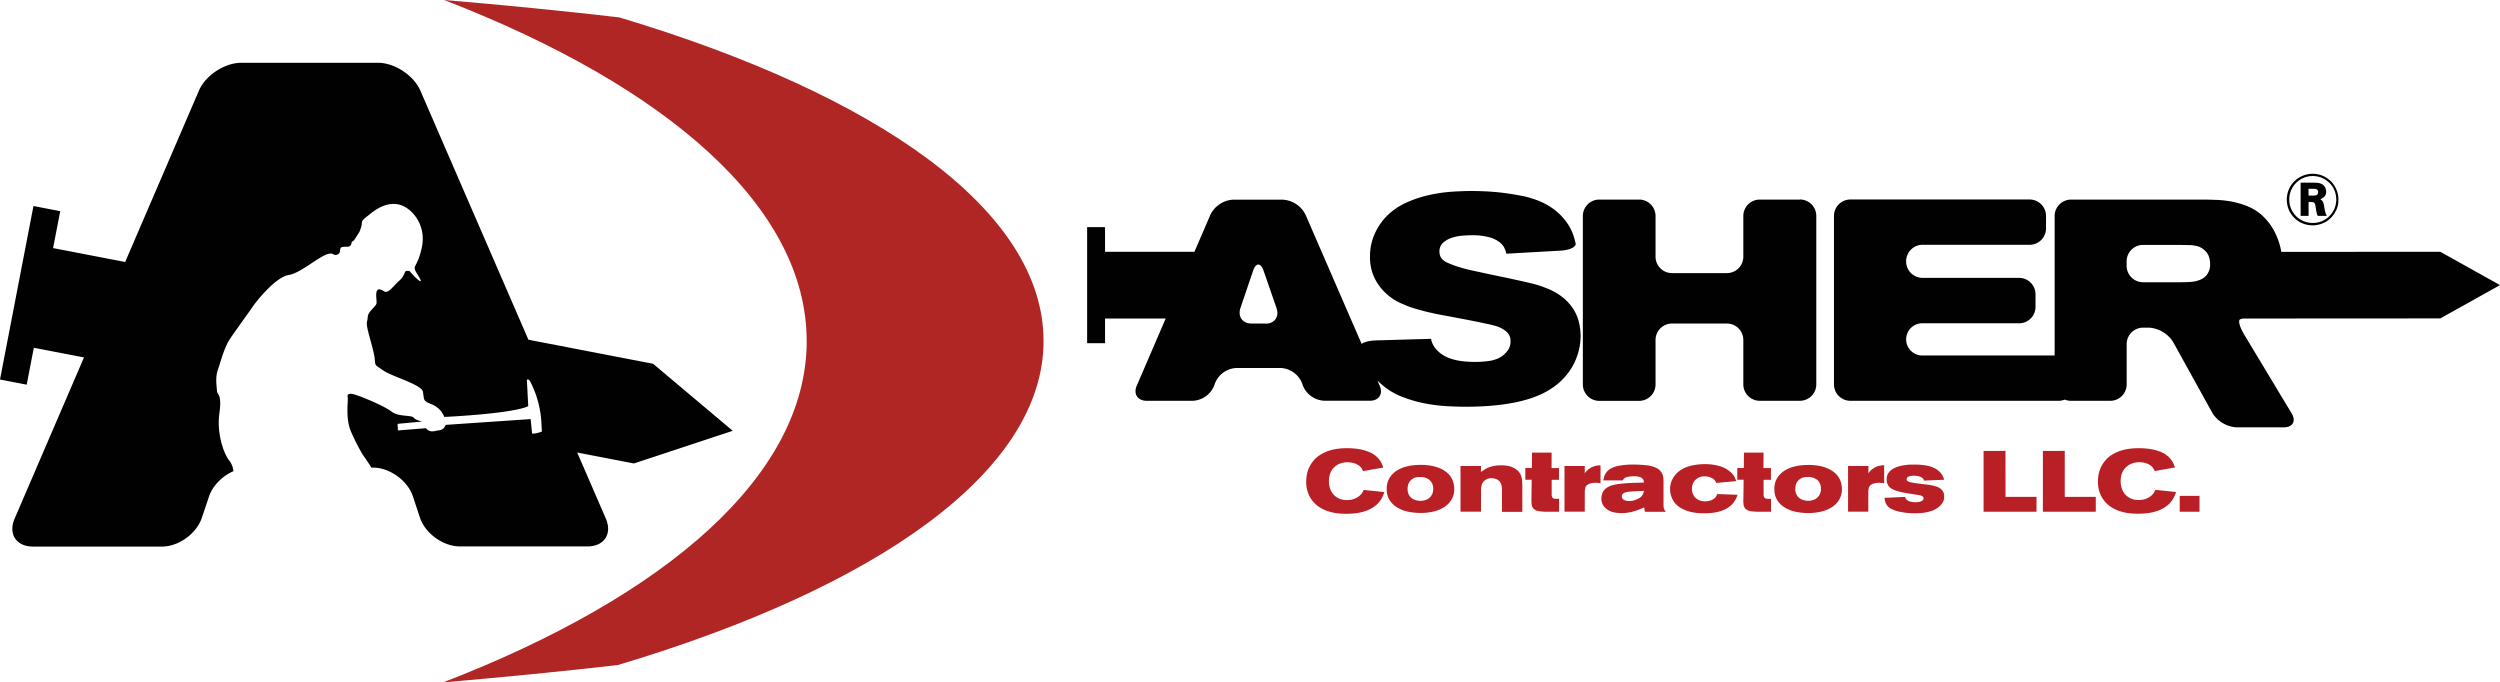
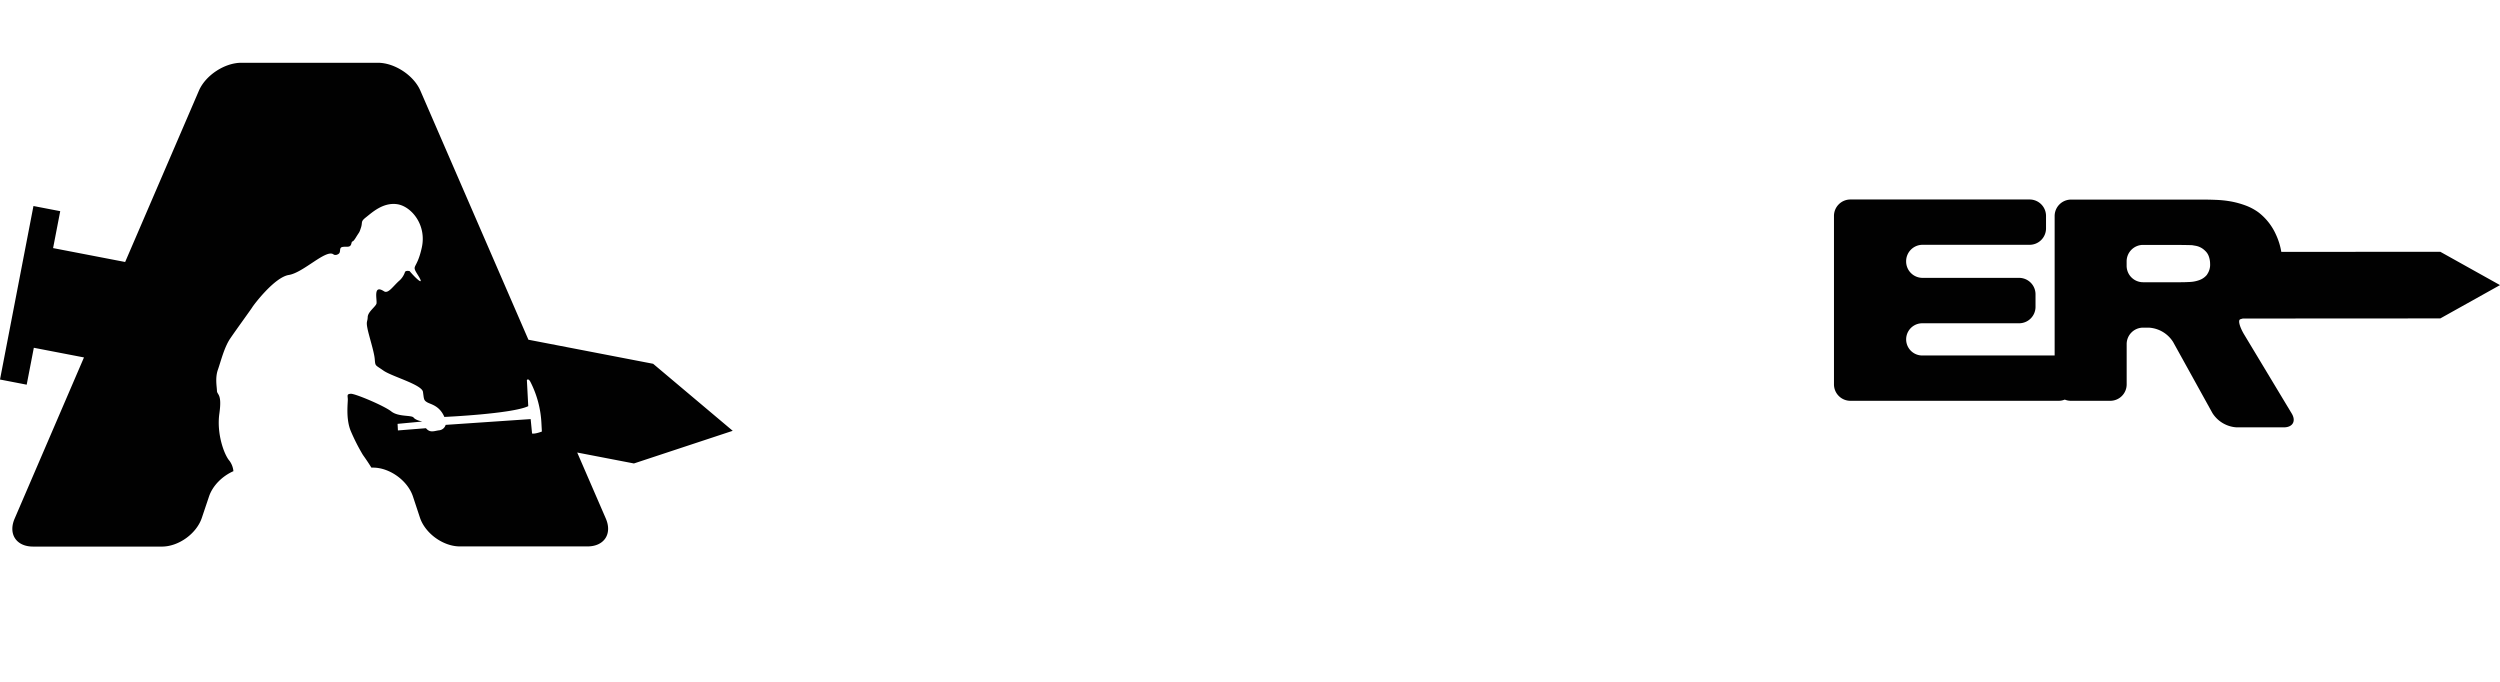
<svg xmlns="http://www.w3.org/2000/svg" id="Layer_1" data-name="Layer 1" viewBox="0 0 1275.62 348.18">
  <defs>
    <style>.cls-1{fill:#010101;}.cls-2{fill:#b02625;}.cls-3{fill:#b92025;}</style>
  </defs>
  <title>AsherLogSolo</title>
-   <path class="cls-1" d="M1259.5,316.46a13.27,13.27,0,0,1-2.81,4.17,12.73,12.73,0,0,1-4.17,2.79,13.48,13.48,0,0,1-10.14.06,13,13,0,0,1-4.19-2.7,13.24,13.24,0,0,1-2.9-4.15,13.64,13.64,0,0,1,0-10.59,13.2,13.2,0,0,1,2.86-4.15,13.35,13.35,0,0,1,4.2-2.75,12.84,12.84,0,0,1,5-1,13,13,0,0,1,5.26,1.05,13.38,13.38,0,0,1,4.19,2.86,13,13,0,0,1,2.76,4.2,13.23,13.23,0,0,1,1,5.07,12.83,12.83,0,0,1-1,5.14m-1-9.77a11.51,11.51,0,0,0-2.5-3.82,12.19,12.19,0,0,0-3.8-2.59,11.76,11.76,0,0,0-4.75-1,12,12,0,0,0-4.74.94,12.22,12.22,0,0,0-3.83,2.57,12,12,0,0,0-3.47,8.46,11.89,11.89,0,0,0,3.51,8.51,11.86,11.86,0,0,0,3.81,2.53,12.15,12.15,0,0,0,9.37,0,11.85,11.85,0,0,0,3.79-2.54,12.27,12.27,0,0,0,2.55-3.79,11.55,11.55,0,0,0,.94-4.66,12.3,12.3,0,0,0-.88-4.63m-11.23-4q1.07,0,2.1.06a6.54,6.54,0,0,1,1.89.35,3.87,3.87,0,0,1,2.31,1.75,5.08,5.08,0,0,1,.68,2.42,3.82,3.82,0,0,1-.31,1.61,4.06,4.06,0,0,1-.76,1.09,4,4,0,0,1-1,.72c-.35.18-.65.34-.93.46l.67.48a2.15,2.15,0,0,1,.52.56,3.68,3.68,0,0,1,.38.84,11.78,11.78,0,0,1,.32,1.3c.17,1.16.35,2.13.53,2.93a9.15,9.15,0,0,0,.91,2.35h-4.66a5.93,5.93,0,0,1-.57-1.66c-.11-.59-.23-1.26-.35-2s-.23-1.48-.33-1.94a1.6,1.6,0,0,0-1.55-1.42,17.86,17.86,0,0,0-1.85-.07v7.09h-4.06V302.68Zm-2,6.61h1.77a14.19,14.19,0,0,0,1.46-.05,2.22,2.22,0,0,0,.91-.28,1.23,1.23,0,0,0,.57-.64,2.32,2.32,0,0,0,.17-.83,1.49,1.49,0,0,0-.47-1.21,2.17,2.17,0,0,0-1.2-.46,1.14,1.14,0,0,1-.25,0h-3Z" transform="translate(-67.38 -209.46)" />
-   <path class="cls-2" d="M479,383.45c0,68.31-71.1,130-185.5,174.19q45.82-3.92,89.06-8.83c132.9-39.71,217.29-99,217.29-165.36S515.78,258,383.35,218.33q-43.29-5-89.37-8.87c114.11,44.14,185,105.78,185,174" transform="translate(-67.38 -209.46)" />
  <path class="cls-1" d="M441.25,429.28l-40.61-34.2L337,382.8,281.88,255.73c-3.39-7.84-13.16-14.24-21.69-14.24H190.52c-8.53,0-18.28,6.41-21.65,14.25l-37.63,87.4-36.77-7.09,3.64-18.84-13.66-2.63L67.38,403.11,81,405.74l3.64-18.83,25.59,4.93L74.84,474.1c-3.37,7.84.85,14.25,9.38,14.25H150c8.54,0,17.71-6.63,20.39-14.73L174,462.88c1.85-5.6,6.79-10.49,12.48-13a10.56,10.56,0,0,0-2-5.28c-2.73-3.1-6.63-13.79-5.17-24.11s-1.17-9.41-1.23-11.61-1-6.57.49-10.8,3.18-11.32,6.28-15.9,10.78-15.1,11.29-16,11.22-15.25,18.61-16.42,18.9-13.2,22.72-10.55c0,0,.93.86,2.55-.13s.05-3.25,2.15-3.62,3.92.57,4.48-1.66.23.24,2.28-3.11,1.67-2.16,2.63-5.07-.38-3,2.61-5.33,8.51-7.58,15.68-6.67,15.36,10.35,12.75,22.17-5.57,8.34-2,14-.07,2.85-4.22-2c0,0-2.15-.53-2.42.65a10.35,10.35,0,0,1-2.57,4c-3.37,2.87-5.85,7.1-8.09,5.64-5.91-3.84-3.27,4.82-3.86,6.41s-4.34,4.12-4.43,6.72-.89,2-.13,5.85,3.41,11.88,3.72,15.63.15,2.84,4.43,5.86,19.64,7.14,20.17,10.87.34,4.26,2.18,5.33,6.21,1.62,8.74,7.45c0,0,34.55-1.56,42.8-5.5l-.7-13.33s.83-1.21,2,1.33A51.7,51.7,0,0,1,343.62,425l.25,4.66s-3.49,1.35-5,1l-.72-7.36-43.38,2.95a3.85,3.85,0,0,1-3.2,2.76c-2.54.27-4.7,1.55-6.84-1.06l-14.31,1.14-.18-3.36,12.64-1.19s-3.38-.6-4.45-2-7.7-.24-11.41-3.16-18.53-9.14-20.64-9-1.62.87-1.53,2.68-1.13,10.05,1.54,16.4a100.13,100.13,0,0,0,6.09,12c.16.28,2.19,3,4.4,6.6h.82c8.53,0,17.71,6.63,20.39,14.74l3.55,10.74c2.68,8.1,11.85,14.73,20.39,14.73h65.11c8.54,0,12.75-6.41,9.35-14.24L361.9,440.36l28.94,5.58Z" transform="translate(-67.38 -209.46)" />
-   <path class="cls-1" d="M870,366.91a25.07,25.07,0,0,0-5.6-6,31.39,31.39,0,0,0-8.58-4.65,50.6,50.6,0,0,0-6.62-2.11q-3.27-.8-6.62-1.53c-3.49-.77-7-1.53-10.54-2.25s-7-1.48-10.54-2.26q-2.19-.43-4.95-1.09t-5.45-1.53a44.41,44.41,0,0,1-4.94-1.89,7.77,7.77,0,0,1-3.13-2.18,5.59,5.59,0,0,1-1.17-3.63,5.77,5.77,0,0,1,1.82-4.44,12.1,12.1,0,0,1,4.44-2.54,21.88,21.88,0,0,1,5.38-1.09c1.84-.15,3.34-.22,4.51-.22a33.46,33.46,0,0,1,9.23,1A15.61,15.61,0,0,1,832.5,333,8.56,8.56,0,0,1,835,336a15.24,15.24,0,0,1,1,2.91l27.72-1.56c4.59-.26,8-1.91,7.62-3.68l-.58-2.32a26,26,0,0,0-3.2-7.27,30,30,0,0,0-6.69-7.35,35.52,35.52,0,0,0-11.49-5.89,40.61,40.61,0,0,0-5.89-1.52q-3.42-.66-7.49-1.24c-2.71-.39-5.6-.68-8.65-.87s-6.14-.29-9.24-.29q-4.21,0-10,.36A77.5,77.5,0,0,0,796.5,309a57.74,57.74,0,0,0-11.7,3.93A32.83,32.83,0,0,0,774.69,320a30.5,30.5,0,0,0-6,9.08,27.08,27.08,0,0,0-2.26,11A24.25,24.25,0,0,0,769,351.86a27,27,0,0,0,6.11,7.78,27.5,27.5,0,0,0,6.83,4.44q3.35,1.46,4.8,2a109.85,109.85,0,0,0,11.78,3.19c1.26.3,3.47.73,6.62,1.31s6.47,1.22,10,1.89,6.76,1.34,9.81,2a63.19,63.19,0,0,1,6.33,1.53,15.73,15.73,0,0,1,4.51,2.47,6.29,6.29,0,0,1,2.33,5.38,7.35,7.35,0,0,1-1.6,4.65,13.51,13.51,0,0,1-3.49,3.2,16.62,16.62,0,0,1-6.33,2,53.76,53.76,0,0,1-6.47.43q-10.9,0-16.29-3.34t-6.4-8.44l-27.85.79c-3.47.09-6.38.84-7.53,1.82L733.52,319a13.86,13.86,0,0,0-11.7-7.67H696.67A13.82,13.82,0,0,0,685,319l-8.16,18.94-45.61,0v-12.6h-9.14l0,59.24h9.14V372l30.94,0L647.4,406.28c-1.82,4.22.46,7.68,5.06,7.68H676A12.36,12.36,0,0,0,687,406l.28-.84a12.37,12.37,0,0,1,11-7.94h22.54a12.38,12.38,0,0,1,11,7.94l.27.84a12.38,12.38,0,0,0,11,7.94h23.27c4.6,0,6.86-3.45,5-7.67l-1.15-2.66c.59.59,1.2,1.18,1.86,1.75a34.15,34.15,0,0,0,10.33,6.4,65.53,65.53,0,0,0,11.78,3.49,82.85,82.85,0,0,0,11.41,1.45q5.46.3,9.38.3,20.81,0,33.89-4.44t19.63-14.18a30.64,30.64,0,0,0,3.85-7.93,30.27,30.27,0,0,0,1.53-9.67,29.7,29.7,0,0,0-.87-7.05,22.68,22.68,0,0,0-3-6.84M713.1,374.55H706c-4.6,0-7.16-3.56-5.68-7.92l6.41-18.92c1.48-4.35,3.92-4.36,5.43,0l6.58,19c1.51,4.34-1,7.9-5.62,7.9" transform="translate(-67.38 -209.46)" />
-   <path class="cls-1" d="M985.78,311.29H965.27a8.38,8.38,0,0,0-8.36,8.36v20.8a8.38,8.38,0,0,1-8.36,8.36H920.48a8.38,8.38,0,0,1-8.36-8.36v-20.8a8.39,8.39,0,0,0-8.37-8.36H883.4a8.39,8.39,0,0,0-8.37,8.36v86A8.39,8.39,0,0,0,883.4,414h20.35a8.39,8.39,0,0,0,8.37-8.36V382.91a8.38,8.38,0,0,1,8.36-8.36h28.07a8.38,8.38,0,0,1,8.36,8.36V405.6a8.38,8.38,0,0,0,8.36,8.36h20.51a8.39,8.39,0,0,0,8.36-8.36v-86a8.39,8.39,0,0,0-8.36-8.36" transform="translate(-67.38 -209.46)" />
  <path class="cls-1" d="M1210.5,372.34l1.28-.35,100.77-.06,30.45-17-30.46-17-81.13.05a34,34,0,0,0-2.77-8.9,29.53,29.53,0,0,0-8.8-11.2,27.31,27.31,0,0,0-6.84-3.64,45,45,0,0,0-7.34-2,54.79,54.79,0,0,0-7.42-.79q-3.71-.15-7-.15h-67.11a8.39,8.39,0,0,0-8.37,8.36v71.19h-67.55a8.22,8.22,0,1,1,0-16.44h49.45A8.38,8.38,0,0,0,1106,366v-6.4a8.39,8.39,0,0,0-8.36-8.36h-49.3a8.38,8.38,0,0,1-8.36-8.36v-.14a8.39,8.39,0,0,1,8.36-8.37H1103a8.38,8.38,0,0,0,8.36-8.36v-6.4a8.38,8.38,0,0,0-8.36-8.36h-91.47a8.39,8.39,0,0,0-8.37,8.36v86a8.39,8.39,0,0,0,8.37,8.36h106.25a8.23,8.23,0,0,0,3.15-.62,8.32,8.32,0,0,0,3.16.62h20.06a8.38,8.38,0,0,0,8.36-8.36V385a8.39,8.39,0,0,1,8.37-8.36h2.91a15.69,15.69,0,0,1,12.41,7.31l20.06,36.26a15.69,15.69,0,0,0,12.41,7.31h24c4.6,0,6.43-3.22,4-7.16l-24.18-40.17c-2.37-3.94-3.28-7.45-2-7.8m-16.91-22.87a8.76,8.76,0,0,1-3.86,2.81,16.29,16.29,0,0,1-4.87,1c-1.69.09-3.27.14-4.72.14h-19.27a8.39,8.39,0,0,1-8.37-8.36v-2.32a8.4,8.4,0,0,1,8.37-8.37h13.81c4.6,0,9.67.07,11.27.15l1.75.3a9.08,9.08,0,0,1,4.8,2.51,7.08,7.08,0,0,1,2,3.1,11.23,11.23,0,0,1,.59,3.54,8.55,8.55,0,0,1-1.53,5.46" transform="translate(-67.38 -209.46)" />
-   <path class="cls-3" d="M1179.57,462.47h10.11v8.09h-10.11Zm-24.27-16.55a8.77,8.77,0,0,0-3,1.8,8.54,8.54,0,0,0-2.09,3,11,11,0,0,0-.77,4.28,11.85,11.85,0,0,0,.53,3.48,8.78,8.78,0,0,0,1.65,3.07,8.2,8.2,0,0,0,2.86,2.2,9.3,9.3,0,0,0,4.11.84,11,11,0,0,0,3.45-.53,8.53,8.53,0,0,0,2.83-1.54,5.87,5.87,0,0,0,1.54-1.65,9.8,9.8,0,0,0,.71-1.47l10.59,1.1a16.6,16.6,0,0,1-.64,1.78,13.36,13.36,0,0,1-1.12,2.09,12.3,12.3,0,0,1-3.32,3.49,17.21,17.21,0,0,1-4.28,2.22,23.17,23.17,0,0,1-4.88,1.17,39.7,39.7,0,0,1-5.1.33,41.89,41.89,0,0,1-4.51-.24,24.24,24.24,0,0,1-4.37-.91,19.7,19.7,0,0,1-4.51-2,14.76,14.76,0,0,1-3.71-3.19,14.58,14.58,0,0,1-2.51-4.42,16.48,16.48,0,0,1-.92-5.73,21,21,0,0,1,.3-3.34,15.08,15.08,0,0,1,1.17-3.72,16.83,16.83,0,0,1,2.33-3.65,14.13,14.13,0,0,1,3.78-3.14A21.42,21.42,0,0,1,1151,439a31,31,0,0,1,7.7-.84,35.12,35.12,0,0,1,6.52.53,23.3,23.3,0,0,1,4.73,1.37,12.34,12.34,0,0,1,3.25,1.91,12.88,12.88,0,0,1,2.07,2.15,10.17,10.17,0,0,1,1.21,2.09c.28.67.5,1.26.68,1.76l-10.29,1.85c-.23-.44-.52-.94-.85-1.5a5.42,5.42,0,0,0-1.74-1.63,8.74,8.74,0,0,0-2.71-1.1,12.75,12.75,0,0,0-2.61-.3A10.89,10.89,0,0,0,1155.3,445.92Zm-34.38-6.4V463h15.83v7.56h-27v-31Zm-30.24,0V463h15.82v7.56h-27v-31ZM1039.46,463c0,.18.12.38.19.59a2.22,2.22,0,0,0,.47.73,4,4,0,0,0,2,1.08,11.07,11.07,0,0,0,2.66.33,10.66,10.66,0,0,0,1.52-.11,5.77,5.77,0,0,0,1.29-.35,2.79,2.79,0,0,0,.93-.64,1.38,1.38,0,0,0,.35-.93,1.06,1.06,0,0,0-.11-.5,1.74,1.74,0,0,0-.2-.29,3.18,3.18,0,0,0-1.71-.74c-.85-.18-2.1-.38-3.74-.62l-2.75-.44c-.89-.15-1.79-.32-2.7-.53-1.15-.26-2.18-.55-3.1-.85a9.12,9.12,0,0,1-2.4-1.19,5.08,5.08,0,0,1-1.56-1.8,6,6,0,0,1-.55-2.75,5.48,5.48,0,0,1,.86-3.12,7,7,0,0,1,2.22-2.11,11.81,11.81,0,0,1,3-1.3,22.78,22.78,0,0,1,3.28-.68,28.66,28.66,0,0,1,3-.27l2.17,0a34.89,34.89,0,0,1,4.93.35,17.61,17.61,0,0,1,4.42,1.23,10.71,10.71,0,0,1,3.43,2.38,8.28,8.28,0,0,1,2,3.78l-10.29.44a2.24,2.24,0,0,0-.86-1.39,4.78,4.78,0,0,0-1.52-.74,7.34,7.34,0,0,0-1.62-.31c-.53,0-.91-.07-1.15-.07a7,7,0,0,0-2.59.44,1.48,1.48,0,0,0-1.1,1.41,1,1,0,0,0,.49.9,4.82,4.82,0,0,0,1.49.59,17.58,17.58,0,0,0,1.78.33c.86.13,1.8.27,2.79.4s1.94.25,2.84.35,1.53.18,1.91.24c.88.15,1.78.32,2.7.53a9.45,9.45,0,0,1,2.55.94,5.31,5.31,0,0,1,1.89,1.72,4.94,4.94,0,0,1,.73,2.84,5.33,5.33,0,0,1-.7,2.85,10.33,10.33,0,0,1-1.5,1.94,14.92,14.92,0,0,1-1.76,1.32,11.67,11.67,0,0,1-2.5,1.18,20.88,20.88,0,0,1-3.54.86,30.64,30.64,0,0,1-4.82.33,38.52,38.52,0,0,1-7-.59,18.59,18.59,0,0,1-5-1.56,6.19,6.19,0,0,1-2.75-2.47,8.94,8.94,0,0,1-.9-3.25ZM1020.73,451a8.13,8.13,0,0,1,3.21-2.94,8,8,0,0,1,2.63-1,21.24,21.24,0,0,1,2.2-.22V456c-.41-.06-.81-.1-1.21-.13s-.81-.05-1.25-.05a8.86,8.86,0,0,0-3.06.4,4.79,4.79,0,0,0-1.47.84,2.73,2.73,0,0,0-.9,1.49,12.41,12.41,0,0,0-.2,1.58v10.42h-10.33v-23.3h10.38Zm-34.14,2.44a5.69,5.69,0,0,0-1.87,1.46,5,5,0,0,0-1,1.91,7.73,7.73,0,0,0-.28,2,6.38,6.38,0,0,0,.61,3,5.37,5.37,0,0,0,1.58,1.89,6.18,6.18,0,0,0,2.18,1,10.24,10.24,0,0,0,2.35.28,8.77,8.77,0,0,0,1.87-.24,5.66,5.66,0,0,0,4.46-5.87,5.66,5.66,0,0,0-1.84-4.51,7.28,7.28,0,0,0-5.15-1.51A6.89,6.89,0,0,0,986.59,453.39Zm11.21-5.73a15.56,15.56,0,0,1,5.54,2.81,10.09,10.09,0,0,1,3,4,12,12,0,0,1,.88,4.42,10.53,10.53,0,0,1-1.34,5.38,11.55,11.55,0,0,1-3.68,3.85,17.06,17.06,0,0,1-5.47,2.31,28.47,28.47,0,0,1-6.75.77,31.3,31.3,0,0,1-6.15-.62,17.8,17.8,0,0,1-5.54-2.06,12.07,12.07,0,0,1-4-3.78,10.23,10.23,0,0,1-1.54-5.76,10.57,10.57,0,0,1,1.41-5.61,11.42,11.42,0,0,1,3.73-3.78,17.33,17.33,0,0,1,5.28-2.18,27.61,27.61,0,0,1,6.06-.74A28.77,28.77,0,0,1,997.8,447.66Zm-30.62.57H971v6h-3.74v7.65a3,3,0,0,0,.27,1.21,1.33,1.33,0,0,0,.66.62,3.16,3.16,0,0,0,1.14.22l1.71,0v6.59h-6.63a25,25,0,0,1-4-.33,4.74,4.74,0,0,1-2.51-1.29,3.93,3.93,0,0,1-.85-1.87c-.08-.6-.13-1.2-.16-1.78l.05-1.59.13-9.45h-3.25v-6h3.34l.08-7.87h10Zm-32.51,4.66a5.9,5.9,0,0,0-2.09,1.27,6.14,6.14,0,0,0-1.39,2,6.65,6.65,0,0,0-.5,2.62,6.27,6.27,0,0,0,1.8,4.62,6.77,6.77,0,0,0,5,1.8,10.16,10.16,0,0,0,2-.22,5.57,5.57,0,0,0,2.13-.92,3.9,3.9,0,0,0,1.35-1.28,13.56,13.56,0,0,0,.63-1.27l10.34.35a11.66,11.66,0,0,1-.4,1.16,12.83,12.83,0,0,1-.7,1.48,12.09,12.09,0,0,1-1.15,1.64,10.36,10.36,0,0,1-1.71,1.65,11.82,11.82,0,0,1-3.17,1.87,21,21,0,0,1-3.47,1.06,24.86,24.86,0,0,1-3.45.48c-1.13.07-2.18.11-3.15.11a35,35,0,0,1-3.93-.22,22.28,22.28,0,0,1-3.9-.79,17.94,17.94,0,0,1-3.57-1.5,11.18,11.18,0,0,1-3-2.33,10.32,10.32,0,0,1-2-3.29,11.23,11.23,0,0,1-.8-4.22,10.75,10.75,0,0,1,.47-3.24,11.12,11.12,0,0,1,1.19-2.63,13.48,13.48,0,0,1,1.54-2,11,11,0,0,1,1.57-1.38,13.35,13.35,0,0,1,2.89-1.67,20.82,20.82,0,0,1,3.27-1.06,28.21,28.21,0,0,1,3.47-.57c1.19-.11,2.37-.17,3.54-.17a25.4,25.4,0,0,1,7.63,1.09,13.73,13.73,0,0,1,5.74,3.39,8.94,8.94,0,0,1,1.76,2.42c.32.73.55,1.32.7,1.76l-10.24.92a4.24,4.24,0,0,0-2.2-2.48,7.61,7.61,0,0,0-3.56-.86A7.77,7.77,0,0,0,934.67,452.89ZM904.73,460l-2,.08-2,.11-1.6.12c-.38,0-.81.08-1.3.15a7,7,0,0,0-1.38.35,2.89,2.89,0,0,0-1.1.7,1.73,1.73,0,0,0-.44,1.26,2.16,2.16,0,0,0,.13.66,1.91,1.91,0,0,0,.53.77,3.09,3.09,0,0,0,1.1.63,5.41,5.41,0,0,0,1.89.27,9.52,9.52,0,0,0,4.92-1.32,4.78,4.78,0,0,0,2.07-1.89,10,10,0,0,0,.7-2Zm-19.24-5.41q.09-.57.27-1.32a8.29,8.29,0,0,1,.54-1.56,7.25,7.25,0,0,1,2.75-3.06,14.44,14.44,0,0,1,4.64-1.58,38.25,38.25,0,0,1,7.1-.57,59.91,59.91,0,0,1,6.62.35,15.46,15.46,0,0,1,5,1.32,6.15,6.15,0,0,1,2.18,1.6,6.94,6.94,0,0,1,1.12,1.92,7.36,7.36,0,0,1,.42,1.87q.06.9.06,1.47v12.18a7,7,0,0,0,.29,2,4.06,4.06,0,0,0,1,1.41H906.73a6.39,6.39,0,0,1-.27-1.08c0-.25-.07-.64-.13-1.17-.67.3-1.43.61-2.26.95s-1.74.65-2.71.95a26.16,26.16,0,0,1-3.1.72,20.45,20.45,0,0,1-3.49.29,19,19,0,0,1-4-.42,8.68,8.68,0,0,1-3.56-1.65,6.47,6.47,0,0,1-2.73-5.41,7.84,7.84,0,0,1,.31-2.09,6.38,6.38,0,0,1,.93-1.95,6.82,6.82,0,0,1,1.58-1.45,9.17,9.17,0,0,1,2.55-1.19,21.36,21.36,0,0,1,3.47-.7c1.35-.18,2.76-.32,4.22-.42s2.95-.17,4.44-.2l4.14-.09a7.3,7.3,0,0,0-.07-.94,2,2,0,0,0-.46-.95,4.08,4.08,0,0,0-.42-.42,2.89,2.89,0,0,0-.77-.43,6.64,6.64,0,0,0-1.3-.36,11.25,11.25,0,0,0-2-.15c-.26,0-.73,0-1.4.07a9.87,9.87,0,0,0-1.89.28,3.57,3.57,0,0,0-1.78.81,4.69,4.69,0,0,0-.6.95ZM876,451a9.27,9.27,0,0,1,5.85-3.91,20.8,20.8,0,0,1,2.19-.22V456c-.41-.06-.81-.1-1.2-.13s-.82-.05-1.26-.05a8.8,8.8,0,0,0-3,.4,4.85,4.85,0,0,0-1.48.84,2.85,2.85,0,0,0-.9,1.49,10.8,10.8,0,0,0-.19,1.58v10.42H865.66v-23.3H876Zm-16.93-2.72h3.78v6h-3.73v7.65a3,3,0,0,0,.26,1.21,1.42,1.42,0,0,0,.66.62,3.16,3.16,0,0,0,1.14.22l1.72,0v6.59H856.3a25.08,25.08,0,0,1-4-.33,4.71,4.71,0,0,1-2.5-1.29,3.86,3.86,0,0,1-.86-1.87c-.07-.6-.12-1.2-.15-1.78l0-1.59.13-9.45h-3.25v-6H849l.09-7.87h10Zm-36.05,2q1-.7,2-1.32a13.46,13.46,0,0,1,2.22-1.08,14.32,14.32,0,0,1,2.66-.72,17.86,17.86,0,0,1,3.25-.27,19.49,19.49,0,0,1,4.05.37,10.33,10.33,0,0,1,3.12,1.26,7.25,7.25,0,0,1,2.13,1.78,6.91,6.91,0,0,1,1.15,2.2,11.88,11.88,0,0,1,.46,2.68c.06,1,.09,2,.09,3.19v12.26H833.75V459.92c0-.76,0-1.37-.07-1.82a6.74,6.74,0,0,0-.2-1.17,4.27,4.27,0,0,0-.81-1.67,4.57,4.57,0,0,0-1.25-1.05,5,5,0,0,0-1.48-.57,6.42,6.42,0,0,0-1.47-.18,7,7,0,0,0-1.85.24,4.86,4.86,0,0,0-3.29,3.48,16.6,16.6,0,0,0-.27,3v10.37H812.6v-23.3h10.46Zm-34.27,3.18a5.8,5.8,0,0,0-1.87,1.46,5,5,0,0,0-1,1.91,7.73,7.73,0,0,0-.28,2,6.38,6.38,0,0,0,.61,3,5.29,5.29,0,0,0,1.59,1.89,6.13,6.13,0,0,0,2.17,1,10.26,10.26,0,0,0,2.36.28,8.77,8.77,0,0,0,1.86-.24,5.69,5.69,0,0,0,4.47-5.87,5.67,5.67,0,0,0-1.85-4.51,7.27,7.27,0,0,0-5.14-1.51A6.91,6.91,0,0,0,788.79,453.39ZM800,447.66a15.56,15.56,0,0,1,5.54,2.81,10.09,10.09,0,0,1,3,4,11.84,11.84,0,0,1,.88,4.42,10.53,10.53,0,0,1-1.34,5.38,11.62,11.62,0,0,1-3.67,3.85,17.22,17.22,0,0,1-5.48,2.31,28.41,28.41,0,0,1-6.75.77,31.3,31.3,0,0,1-6.15-.62,17.8,17.8,0,0,1-5.54-2.06,12.07,12.07,0,0,1-4-3.78,10.23,10.23,0,0,1-1.54-5.76,10.57,10.57,0,0,1,1.41-5.61,11.51,11.51,0,0,1,3.73-3.78,17.54,17.54,0,0,1,5.28-2.18,27.7,27.7,0,0,1,6.07-.74A28.7,28.7,0,0,1,800,447.66Zm-48.64-1.74a8.39,8.39,0,0,0-5.13,4.84,11,11,0,0,0-.77,4.28,11.85,11.85,0,0,0,.53,3.48,8.78,8.78,0,0,0,1.65,3.07,8.2,8.2,0,0,0,2.86,2.2,9.36,9.36,0,0,0,4.11.84,11,11,0,0,0,3.45-.53,8.68,8.68,0,0,0,2.84-1.54,6,6,0,0,0,1.53-1.65,9.8,9.8,0,0,0,.71-1.47l10.59,1.1a16.5,16.5,0,0,1-.63,1.78,15.29,15.29,0,0,1-1.12,2.09,12.58,12.58,0,0,1-3.32,3.49,17.45,17.45,0,0,1-4.29,2.22,23.17,23.17,0,0,1-4.88,1.17,39.7,39.7,0,0,1-5.1.33,41.89,41.89,0,0,1-4.51-.24,24.24,24.24,0,0,1-4.37-.91,19.89,19.89,0,0,1-4.51-2,14.76,14.76,0,0,1-3.71-3.19,14.58,14.58,0,0,1-2.51-4.42,16.72,16.72,0,0,1-.92-5.73,19.94,19.94,0,0,1,.31-3.34,14.63,14.63,0,0,1,1.16-3.72,16.83,16.83,0,0,1,2.33-3.65,14.13,14.13,0,0,1,3.78-3.14A21.42,21.42,0,0,1,747,439a31.1,31.1,0,0,1,7.7-.84,35.31,35.31,0,0,1,6.53.53A23.38,23.38,0,0,1,766,440.1a12.57,12.57,0,0,1,3.26,1.91,12.79,12.79,0,0,1,2.06,2.15,10.17,10.17,0,0,1,1.21,2.09c.28.67.51,1.26.68,1.76l-10.29,1.85c-.23-.44-.52-.94-.85-1.5a5.42,5.42,0,0,0-1.74-1.63,8.78,8.78,0,0,0-2.7-1.1,12.92,12.92,0,0,0-2.62-.3A10.79,10.79,0,0,0,751.36,445.92Z" transform="translate(-67.38 -209.46)" />
</svg>